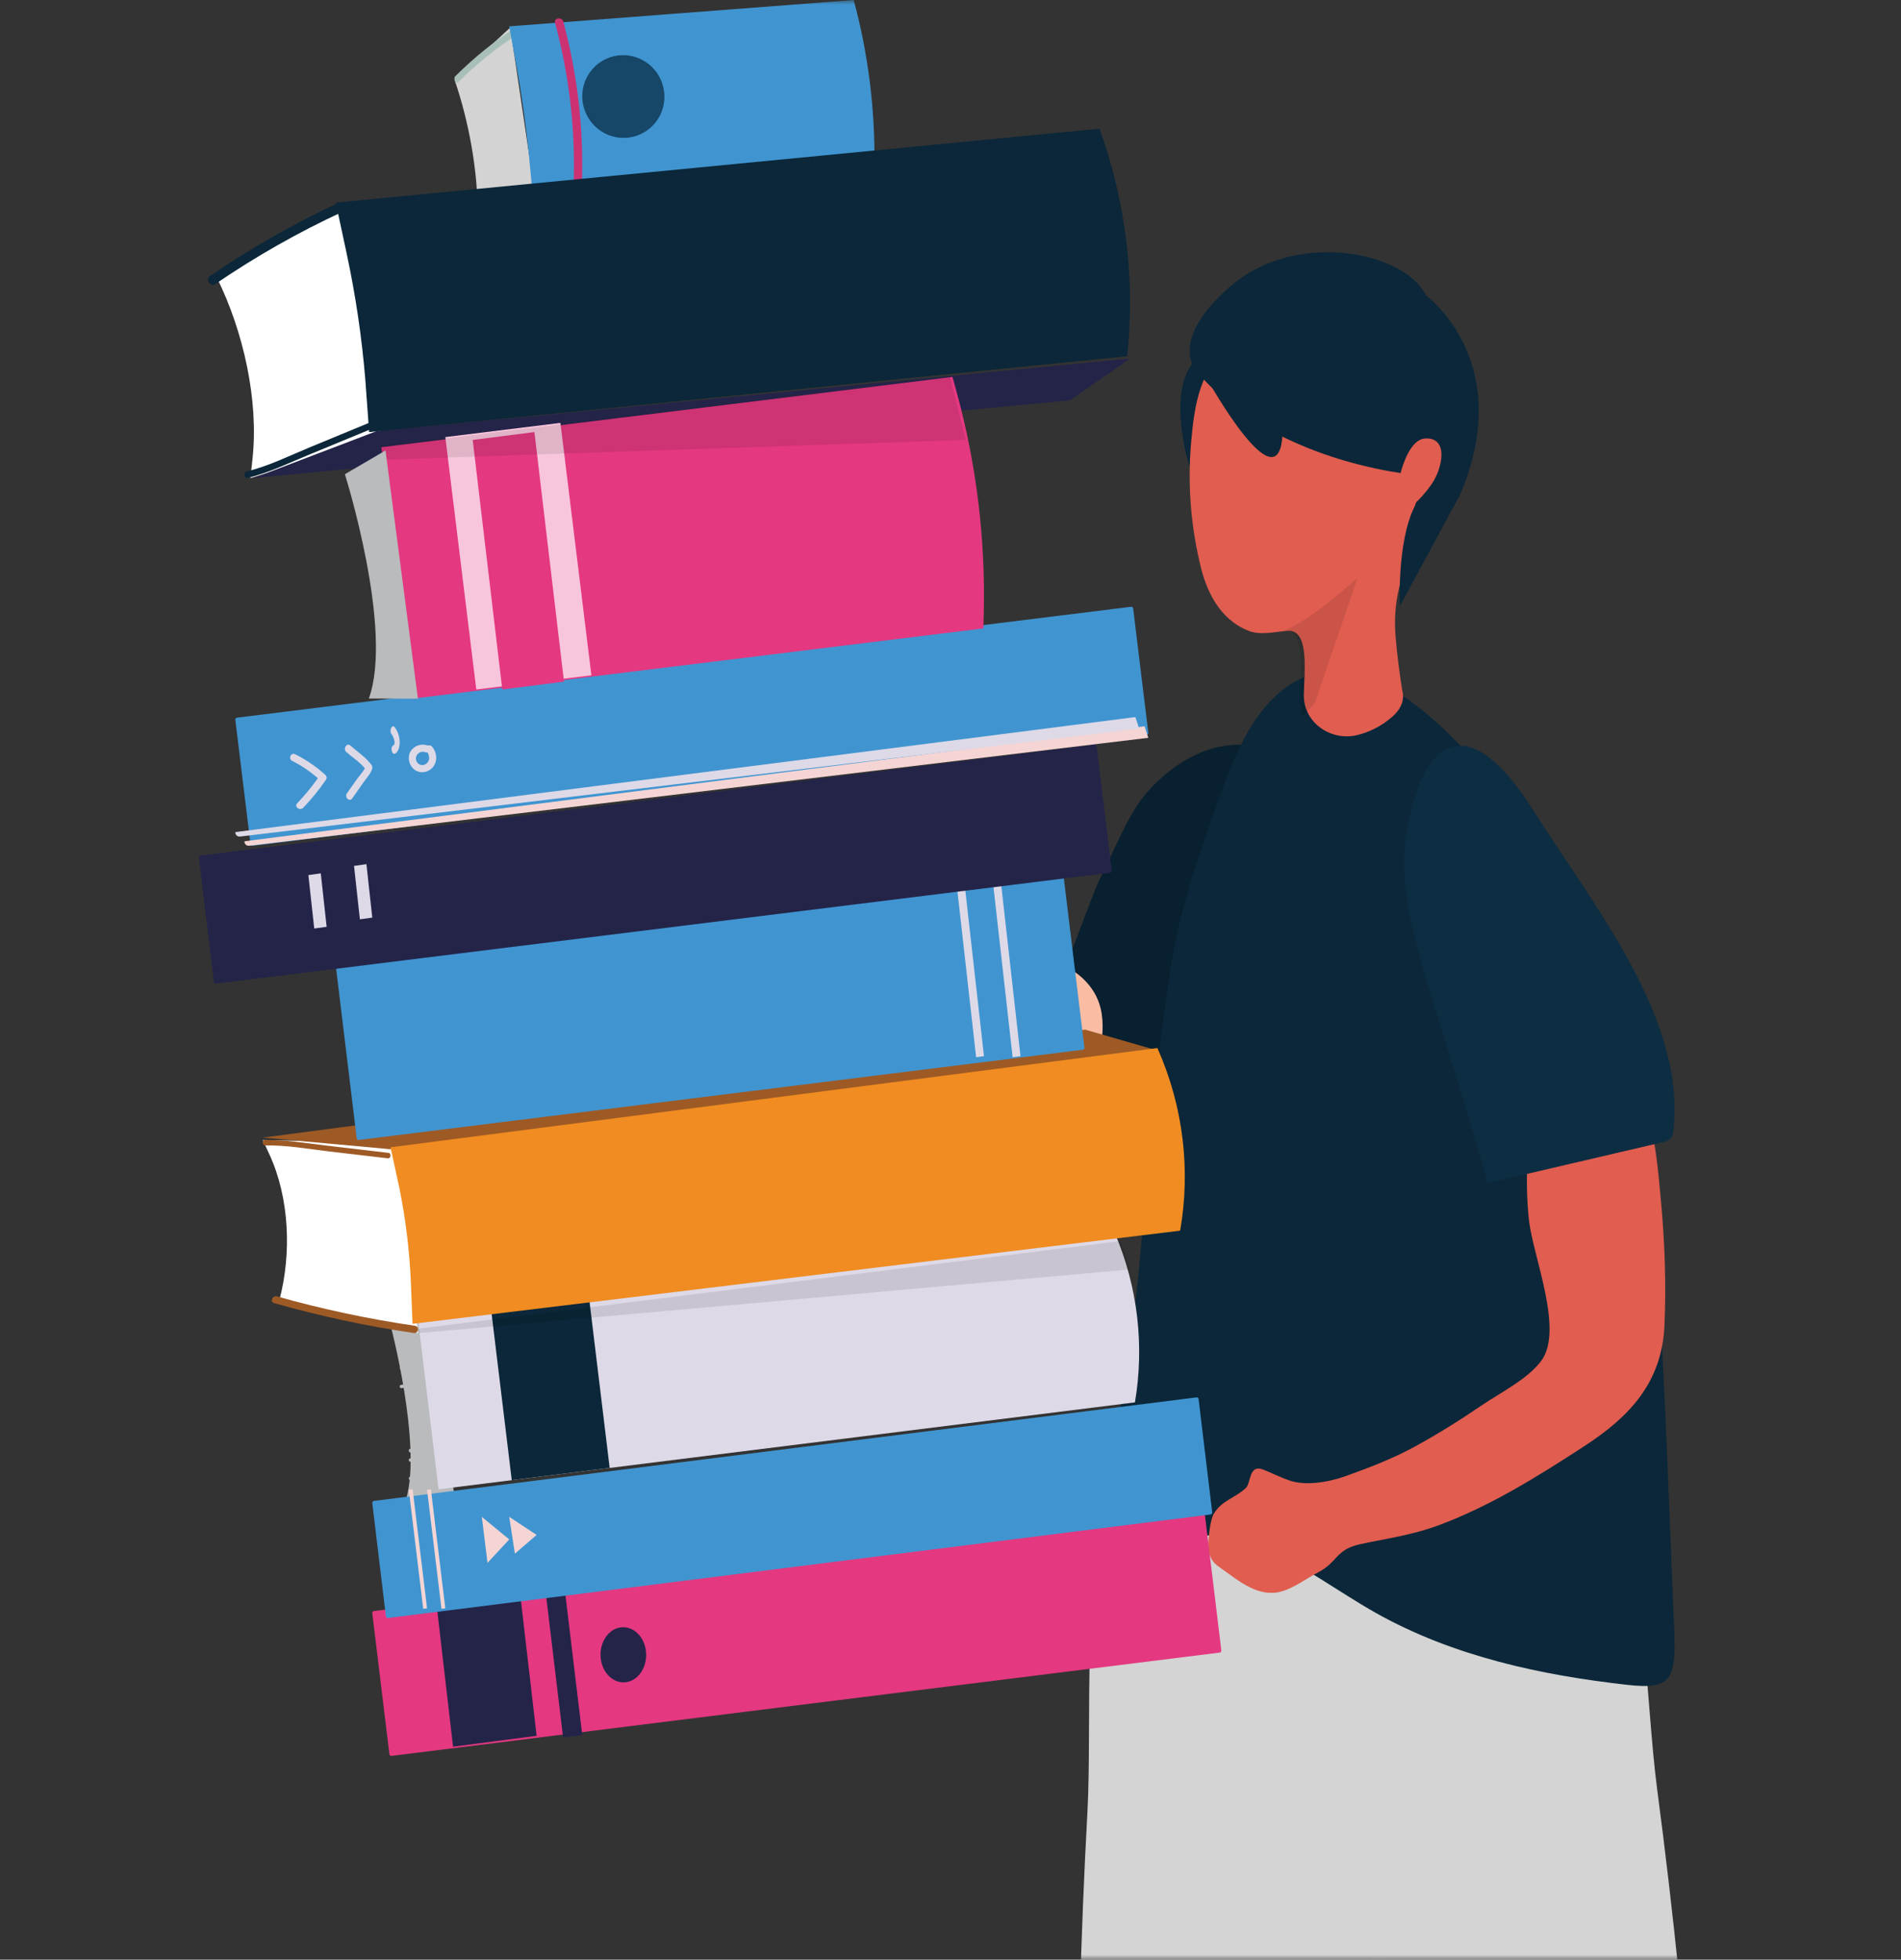
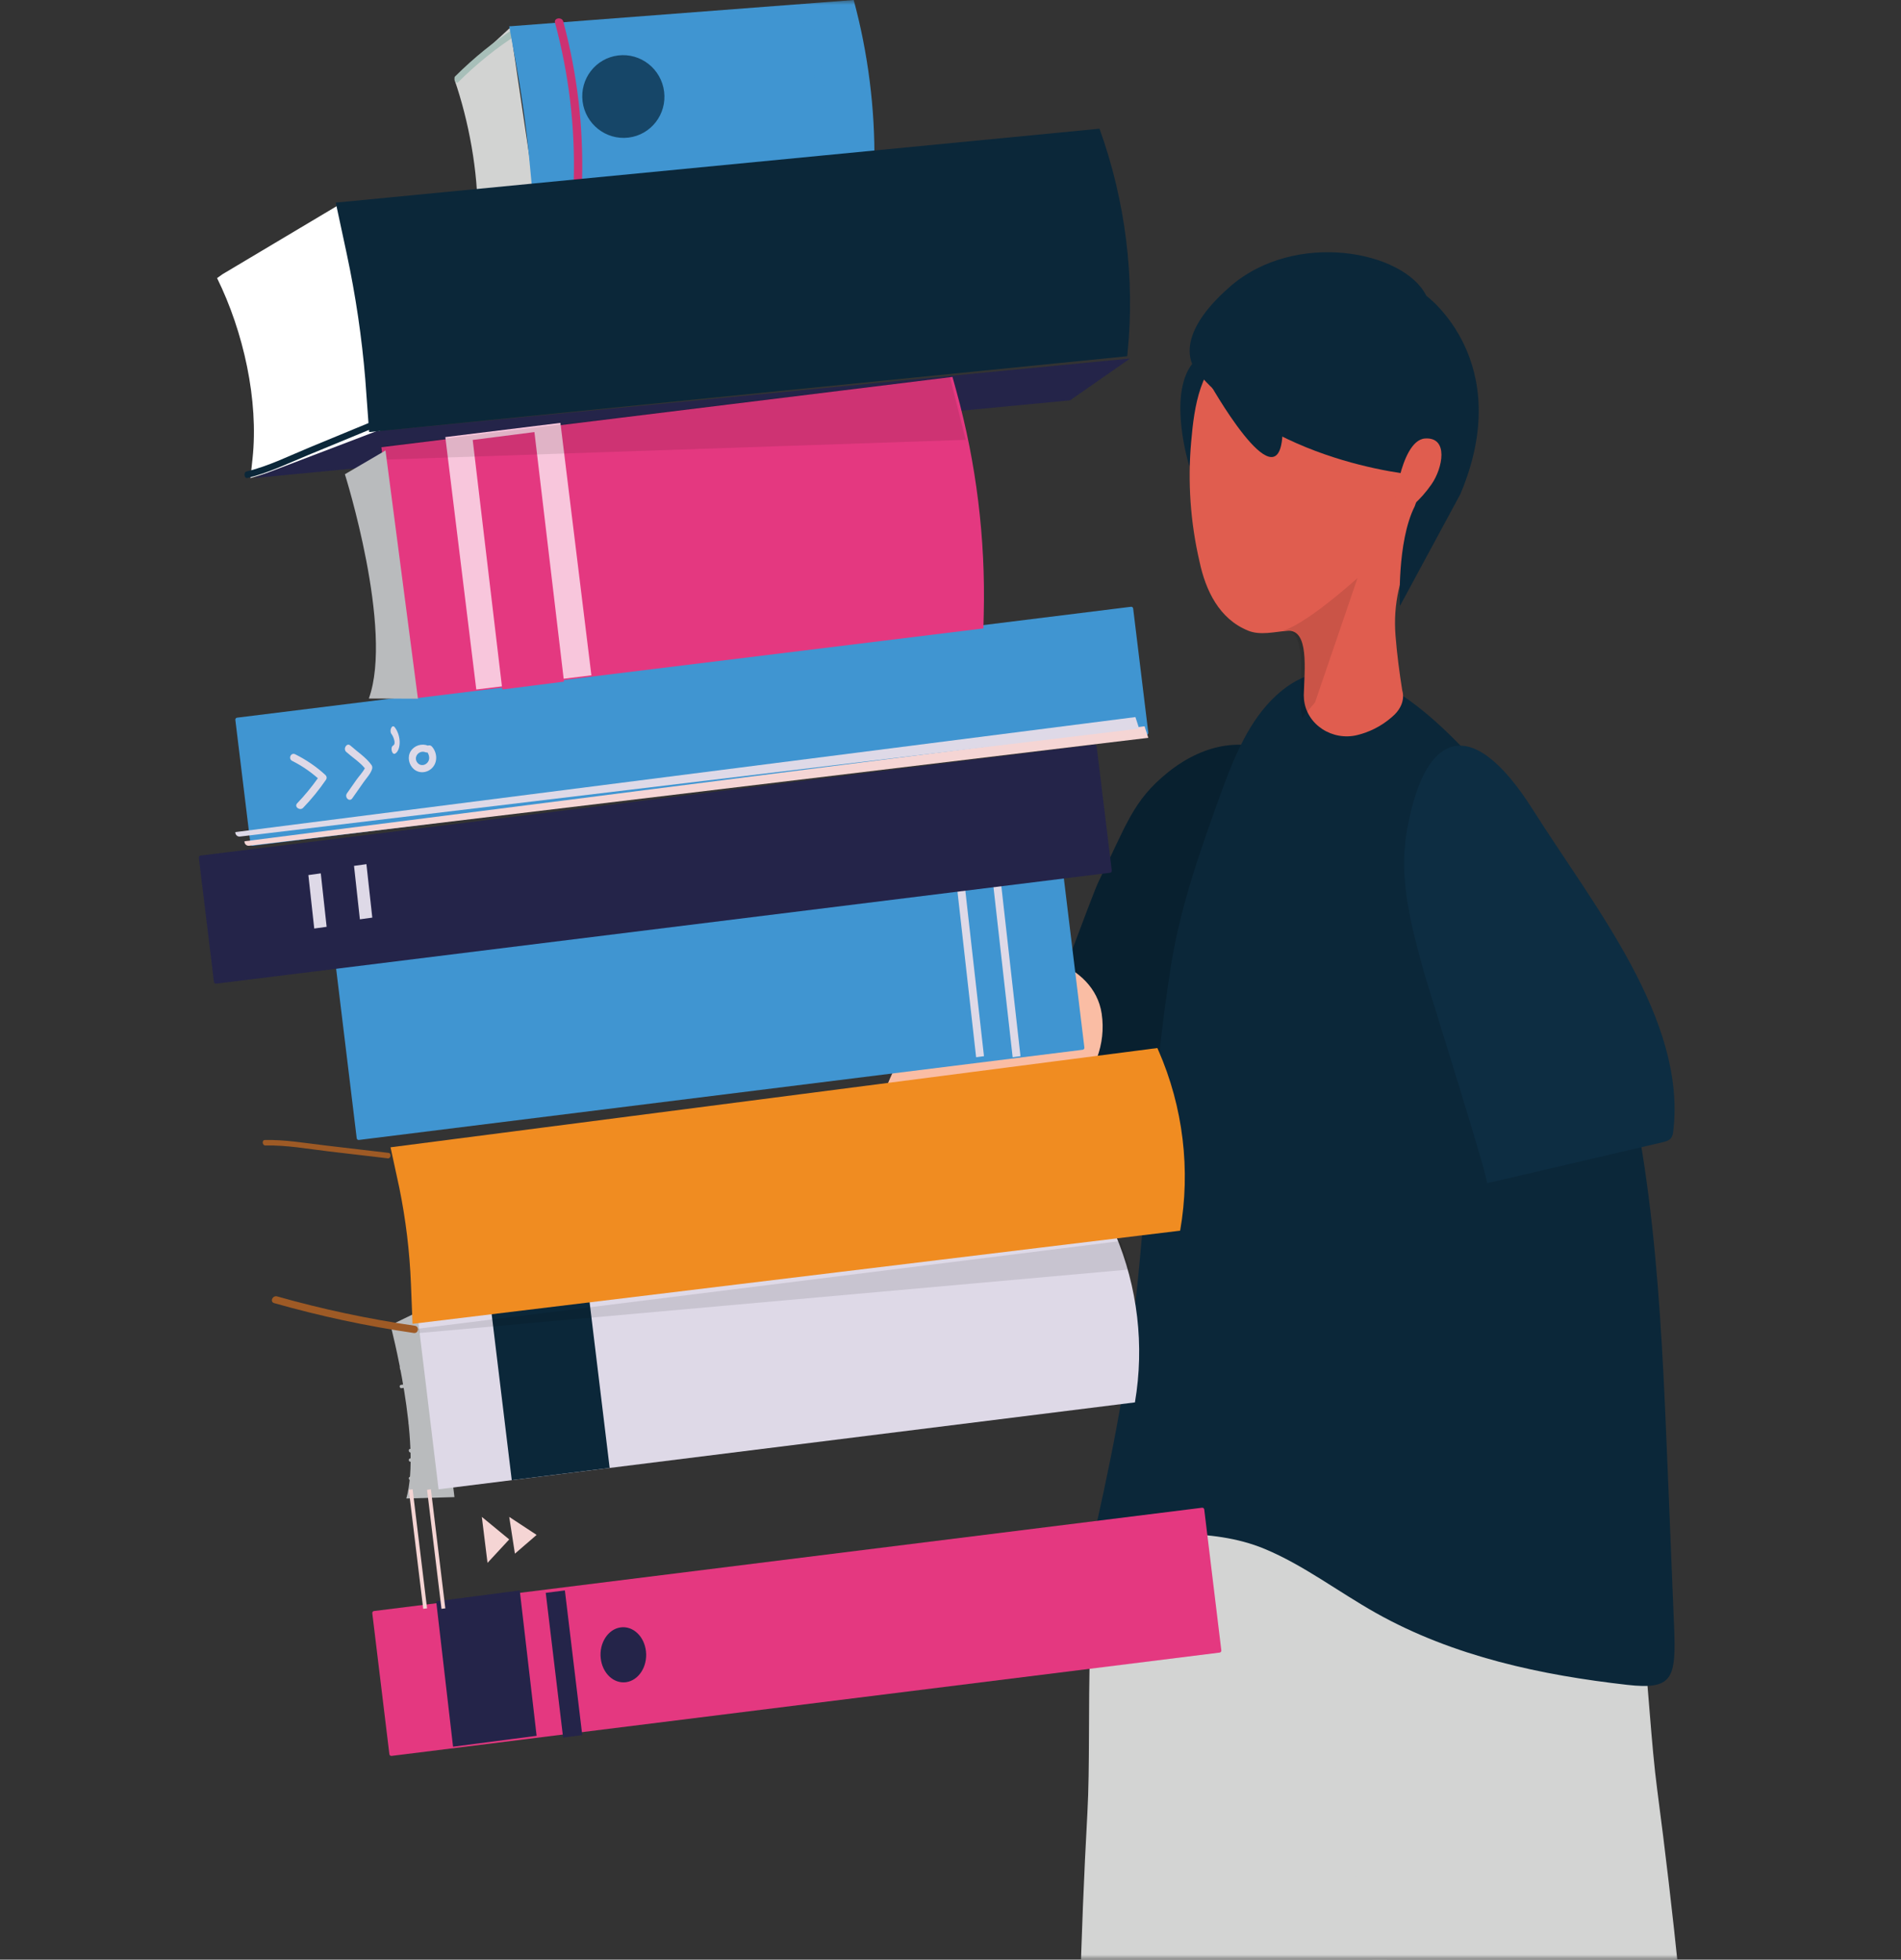
<svg xmlns="http://www.w3.org/2000/svg" width="196" height="202" viewBox="0 0 196 202" fill="none">
  <rect x="0" y="0" width="196" height="202" fill="#333333" stroke="none" />
  <mask id="mask0" mask-type="alpha" maskUnits="userSpaceOnUse" x="0" y="0" width="196" height="202">
    <path d="M196 0H0V202H196V0Z" fill="white" />
  </mask>
  <g mask="url(#mask0)">
    <path fill-rule="evenodd" clip-rule="evenodd" d="M117.795 112.713C114.063 111.113 110.119 110.054 106.499 108.161C108.003 105.055 112.542 92.34 113.29 90.827C116.142 85.054 116.764 82.538 120.442 79.595C128.296 73.312 137.002 78.156 136.159 87.576C135.244 97.802 129.215 106.324 122.764 113.954C122.623 114.12 122.438 114.245 122.204 114.319C121.971 114.392 121.624 114.29 121.353 114.169C120.193 113.653 118.974 113.218 117.795 112.713Z" fill="#08202F" />
    <path fill-rule="evenodd" clip-rule="evenodd" d="M112.403 264C119.977 263.542 127.55 263.084 135.123 262.627C139.955 228.691 144.05 194.606 147.4 160.413C147.659 157.762 147.906 155.006 147.149 152.471C145.718 147.677 141.121 145.085 136.786 144.321C130.048 143.133 117.85 145.606 114.733 153.757C111.438 162.372 112.63 177.488 112.113 186.888C110.701 212.54 110.796 238.322 112.403 264Z" fill="#D3D4D3" />
    <path fill-rule="evenodd" clip-rule="evenodd" d="M176.499 261.732C168.956 261.848 161.414 261.965 153.872 262.081C146.475 228.455 139.799 194.621 133.851 160.625C133.39 157.989 132.935 155.248 133.49 152.651C134.541 147.74 138.899 144.795 143.137 143.701C149.723 142 162.005 143.552 165.721 151.48C169.649 159.859 169.628 175.09 170.863 184.468C174.233 210.056 176.119 235.889 176.499 261.732Z" fill="#D3D4D3" />
    <path fill-rule="evenodd" clip-rule="evenodd" d="M152.144 78.53C158.018 85.006 162.555 93.44 165.431 102.246C170.524 117.84 171.256 134.669 171.93 151.162C172.155 156.651 172.379 162.14 172.603 167.629C172.825 173.03 172.487 174.207 167.769 173.674C159.027 172.686 149.905 170.788 141.844 166.254C138.008 164.097 134.394 161.326 130.396 159.664C124.579 157.247 118.765 158.664 113.044 157.165C115.143 147.785 116.597 139.808 117.489 130.192C118.408 120.29 119.175 109.499 120.704 99.706C121.62 93.83 123.533 88.3 125.485 82.855C126.797 79.195 128.192 75.447 130.555 72.747C137.674 64.615 146.292 72.078 152.144 78.53Z" fill="#0B2739" />
-     <path fill-rule="evenodd" clip-rule="evenodd" d="M124.946 156.55C124.998 156.371 125.052 156.186 125.146 156.035C126.019 154.633 127.254 154.473 128.447 153.389C128.979 152.906 128.749 150.981 130.143 151.447C130.657 151.619 131.865 152.233 132.958 152.611C134.552 153.163 136.874 152.821 138.67 152.182C141.082 151.322 143.617 150.352 145.863 149.122C148.214 147.834 150.5 146.411 152.728 144.891C154.583 143.623 157.55 142.139 158.917 140.265C161.23 137.097 158.123 129.704 157.653 125.874C157.164 121.882 157.03 110.074 162.012 109.552C170.173 108.697 170.627 117.106 171.256 123.868C171.648 128.088 171.799 132.397 171.612 136.632C171.35 142.561 167.942 146.08 163.372 149.055C158.529 152.207 153.571 155.306 148.191 157.277C145.576 158.235 142.979 158.589 140.295 159.164C137.643 159.731 138.033 160.979 135.833 162.121C134.605 162.759 133.467 163.66 132.145 164.04C129.774 164.721 127.787 162.998 125.914 161.677C125.448 161.348 125.132 161.127 124.878 160.634C124.463 159.834 124.579 158.955 124.664 158.079C124.715 157.56 124.803 157.045 124.946 156.55Z" fill="#E05D4F" />
    <path fill-rule="evenodd" clip-rule="evenodd" d="M167.054 118.762C162.473 119.831 157.893 120.899 153.313 121.968C153.606 121.899 147.182 101.529 146.841 100.303C145.54 95.626 144.227 90.769 145.004 85.976C146.661 75.744 151.472 73.056 158.063 83.491C164.284 93.339 173.893 105.047 172.521 116.58C172.491 116.83 172.454 117.093 172.304 117.296C172.097 117.574 171.73 117.672 171.392 117.75L167.054 118.762Z" fill="#0D2D42" />
    <path fill-rule="evenodd" clip-rule="evenodd" d="M122.629 48.073C122.629 48.073 120.358 40.85 122.908 37.517L126.504 39.229L122.629 48.073Z" fill="#0B2739" />
    <path fill-rule="evenodd" clip-rule="evenodd" d="M130.261 33.774C136.518 31.161 144.816 33.241 147.669 41.757C148.52 44.296 148.836 47.157 148.462 49.817C148.123 52.231 146.906 54.334 145.813 56.476C144.32 59.398 143.628 62.267 143.882 65.516C144.032 67.416 144.281 69.313 144.58 71.194C144.58 71.194 145.1 72.564 143.527 73.899C142.343 74.937 141.08 75.486 139.966 75.765C137.394 76.412 134.708 74.72 134.447 72.095C134.434 71.955 134.426 71.812 134.425 71.665C134.495 69.028 135.007 64.805 132.697 65.028C131.408 65.125 129.921 65.523 128.675 65.003C125.714 63.8 124.31 60.884 123.676 57.892C122.729 53.838 122.45 49.643 122.811 45.576C123.141 41.775 123.703 37.838 127.046 35.489C128.027 34.762 129.144 34.268 130.261 33.774Z" fill="#E05D4F" />
    <path fill-rule="evenodd" clip-rule="evenodd" d="M135.586 72.403L134.251 73.984C134.135 73.322 134.048 72.557 134.044 71.732C134.074 70.56 134.192 69.079 134.117 67.804C134.031 66.346 133.693 65.155 132.684 64.999C132.593 64.984 132.491 64.989 132.389 64.992C132.349 64.993 132.315 64.986 132.273 64.99C132.273 64.99 134.055 64.811 139.964 59.589L135.586 72.403Z" fill="black" fill-opacity="0.1" />
    <path fill-rule="evenodd" clip-rule="evenodd" d="M146.974 49.067C146.974 49.067 131.968 48.214 123.533 38.468C123.533 38.468 120.108 35.408 126.814 29.55C133.52 23.692 144.769 25.852 147.057 30.489C147.057 30.489 156.356 37.265 150.562 50.944L144.335 62.468C144.335 62.468 144.007 55.867 145.865 52.185L146.974 49.067Z" fill="#0B2739" />
    <path fill-rule="evenodd" clip-rule="evenodd" d="M146.937 45.199C149.381 45.047 148.752 48.25 147.6 49.913C146.447 51.576 144.972 52.845 144.209 52.871C143.445 52.897 143.945 50.49 144.338 48.988C144.732 47.485 145.544 45.285 146.937 45.199Z" fill="#E05D4F" />
    <path fill-rule="evenodd" clip-rule="evenodd" d="M124.582 39.271C124.582 39.271 131.699 52.034 132.215 44.995C132.73 37.955 129.652 38.485 129.652 38.485L124.582 39.271Z" fill="#0B2739" />
    <path fill-rule="evenodd" clip-rule="evenodd" d="M44.303 127.021C45.539 126.225 47.486 125.939 49.005 125.05C49.77 124.601 49.672 122.823 51.355 123.578C51.975 123.858 53.044 124.701 54.231 125.219C55.964 125.975 58.482 126.04 60.632 125.681C69.081 124.27 77.565 123.014 86.164 122.581C86.654 122.556 87.141 122.547 87.565 122.28C88.325 121.803 88.465 120.971 88.692 120.159C89.752 116.397 90.918 112.715 92.686 109.2C94.263 106.064 96.09 103.094 98.931 100.961C101.77 98.828 105.428 97.868 108.726 99.097C111.198 100.016 113.193 101.856 113.586 104.478C114.558 110.983 108.355 115.508 104.555 119.847C100.961 123.952 97.888 127.433 94.153 131.176C93.691 131.638 93.253 132.069 92.626 132.315C92 132.56 91.29 132.54 90.625 132.499C82.059 131.965 73.722 131.227 65.244 132.541C62.914 132.902 60.834 132.315 58.626 132.94C57.218 133.338 56.426 134.666 55.12 135.256C53.813 135.845 52.275 136.434 50.844 136.46C47.69 136.515 44.244 133.722 43.336 130.675C42.744 128.687 43.281 127.679 44.303 127.021Z" fill="#FABDA4" />
    <path fill-rule="evenodd" clip-rule="evenodd" d="M40.266 136.596C40.266 136.596 43.491 148.822 41.893 154.466L46.855 154.322L44.457 134.565L40.266 136.596Z" fill="#B9BBBD" />
    <path fill-rule="evenodd" clip-rule="evenodd" d="M46.65 151.626C45.209 151.883 43.759 152.082 42.297 152.224C42.063 152.247 42.122 152.592 42.356 152.57C43.817 152.427 45.267 152.228 46.709 151.972C46.939 151.931 46.881 151.585 46.65 151.626Z" fill="#B9BBBD" />
    <path fill-rule="evenodd" clip-rule="evenodd" d="M45.73 149.73C44.629 149.923 43.535 150.114 42.28 150.333C42.074 150.369 42.125 150.708 42.332 150.673C43.481 150.471 44.632 150.27 45.783 150.07C45.989 150.033 45.938 149.694 45.73 149.73Z" fill="#B9BBBD" />
    <path fill-rule="evenodd" clip-rule="evenodd" d="M45.727 148.787C44.848 149.104 44.306 149.292 42.288 149.352C42.069 149.358 42.125 149.739 42.342 149.728C43.509 149.667 44.651 149.479 45.781 149.162C45.99 149.104 45.938 148.727 45.727 148.787Z" fill="#B9BBBD" />
    <path fill-rule="evenodd" clip-rule="evenodd" d="M45.73 145.943C44.596 146.222 43.45 146.433 42.285 146.579C42.071 146.605 42.124 146.91 42.337 146.883C43.502 146.738 44.65 146.527 45.783 146.248C45.989 146.198 45.938 145.893 45.73 145.943Z" fill="#B9BBBD" />
    <path fill-rule="evenodd" clip-rule="evenodd" d="M45.723 144.045C44.583 144.272 43.438 144.462 42.287 144.617C42.07 144.645 42.124 145.017 42.341 144.988C43.492 144.833 44.637 144.644 45.778 144.417C45.992 144.375 45.939 144.003 45.723 144.045Z" fill="#B9BBBD" />
    <path fill-rule="evenodd" clip-rule="evenodd" d="M44.779 142.151C43.643 142.392 42.501 142.592 41.349 142.751C41.127 142.783 41.182 143.123 41.404 143.092C42.555 142.933 43.698 142.733 44.834 142.492C45.052 142.445 44.998 142.104 44.779 142.151Z" fill="#B9BBBD" />
    <path fill-rule="evenodd" clip-rule="evenodd" d="M44.789 140.256C43.632 140.511 42.465 140.725 41.289 140.896C41.254 140.901 41.228 140.915 41.208 140.933C41.21 140.945 41.212 140.957 41.215 140.968C41.242 141.042 41.265 141.117 41.286 141.191C41.303 141.195 41.32 141.201 41.342 141.198C42.518 141.027 43.684 140.813 44.842 140.558C45.047 140.513 44.996 140.21 44.789 140.256Z" fill="#B9BBBD" />
    <path fill-rule="evenodd" clip-rule="evenodd" d="M44.785 137.411C43.637 137.614 42.49 137.817 41.342 138.019C41.131 138.056 41.183 138.39 41.395 138.353C42.543 138.15 43.691 137.947 44.839 137.745C45.049 137.708 44.997 137.374 44.785 137.411Z" fill="#B9BBBD" />
    <path fill-rule="evenodd" clip-rule="evenodd" d="M125.75 170.349L40.369 180.999C40.26 181.012 40.16 180.932 40.146 180.818L38.385 166.295C38.371 166.182 38.449 166.078 38.558 166.065L123.94 155.416C124.049 155.402 124.148 155.482 124.162 155.597L125.923 170.119C125.937 170.233 125.859 170.336 125.75 170.349Z" fill="#E43880" />
    <path fill-rule="evenodd" clip-rule="evenodd" d="M55.327 178.929L46.711 180.052L44.973 165.065L53.588 163.942L55.327 178.929Z" fill="#242449" />
    <path fill-rule="evenodd" clip-rule="evenodd" d="M60.033 178.856L58.059 179.105L56.268 164.191L58.242 163.942L60.033 178.856Z" fill="#242449" />
    <path fill-rule="evenodd" clip-rule="evenodd" d="M66.604 170.238C66.766 171.796 65.853 173.211 64.564 173.399C63.274 173.585 62.098 172.474 61.935 170.915C61.772 169.357 62.687 167.941 63.975 167.754C65.264 167.567 66.442 168.679 66.604 170.238Z" fill="#242449" />
-     <path fill-rule="evenodd" clip-rule="evenodd" d="M124.81 156.113L40.007 166.784C39.899 166.797 39.8 166.716 39.786 166.602L38.385 154.945C38.371 154.831 38.448 154.727 38.557 154.714L123.36 144.043C123.468 144.03 123.568 144.111 123.581 144.225L124.982 155.883C124.996 155.997 124.918 156.1 124.81 156.113Z" fill="#4095D1" />
    <path fill-rule="evenodd" clip-rule="evenodd" d="M49.679 156.361L50.265 161.1L52.503 158.684L49.679 156.361Z" fill="#F5D5D4" />
    <path fill-rule="evenodd" clip-rule="evenodd" d="M52.503 156.361L53.089 160.152L55.327 158.219L52.503 156.361Z" fill="#F5D5D4" />
    <path fill-rule="evenodd" clip-rule="evenodd" d="M44.031 165.789L43.636 165.838L42.149 153.568L42.544 153.519L44.031 165.789Z" fill="#F5D5D4" />
    <path fill-rule="evenodd" clip-rule="evenodd" d="M45.914 165.789L45.519 165.838L44.032 153.568L44.427 153.519L45.914 165.789Z" fill="#F5D5D4" />
    <path fill-rule="evenodd" clip-rule="evenodd" d="M55.327 21.181L49.205 23.691L49.232 22.211C49.312 17.755 48.325 12.427 46.855 8.201L47.102 7.923L52.608 2.843L55.327 21.181Z" fill="#D2D3D2" />
    <path fill-rule="evenodd" clip-rule="evenodd" d="M90.155 17.058L55.226 19.762L49.679 22.744L87.51 19.894L90.155 17.058Z" fill="#93B79B" />
    <path fill-rule="evenodd" clip-rule="evenodd" d="M49.76 23.183C50.739 22.863 51.65 22.136 52.567 21.552C53.427 21.003 54.286 20.457 55.143 19.911C55.279 19.824 55.405 20.302 55.268 20.389C54.343 20.979 53.415 21.57 52.487 22.163C51.616 22.717 50.757 23.383 49.828 23.688C49.681 23.736 49.615 23.23 49.76 23.183Z" fill="#A8BFB9" />
    <path fill-rule="evenodd" clip-rule="evenodd" d="M53.35 3.552C51.218 4.908 49.17 6.552 47.221 8.489C47.019 8.689 46.72 8.079 46.923 7.876C48.902 5.912 50.975 4.236 53.139 2.862C53.362 2.72 53.572 3.411 53.35 3.552Z" fill="#A8BFB9" />
    <path fill-rule="evenodd" clip-rule="evenodd" d="M88.018 0L52.503 2.716L53.205 6.572C53.773 9.69 54.215 12.827 54.53 15.953L54.904 19.901L90.145 17.022L90.149 16.787C90.233 11.263 89.494 5.425 88.018 0Z" fill="#4095D1" />
    <path fill-rule="evenodd" clip-rule="evenodd" d="M58.074 2.217C57.938 1.714 57.088 1.835 57.224 2.342C58.651 7.64 59.304 13.058 59.157 18.514C59.143 19.033 59.998 19.128 60.013 18.605C60.161 13.08 59.518 7.584 58.074 2.217Z" fill="#CC3272" />
    <path fill-rule="evenodd" clip-rule="evenodd" d="M83.447 1.265C83.314 0.764 82.505 0.891 82.64 1.398C84.045 6.689 84.715 12.107 84.624 17.569C84.616 18.089 85.431 18.176 85.44 17.654C85.532 12.122 84.871 6.625 83.447 1.265Z" fill="#4095D1" />
    <path fill-rule="evenodd" clip-rule="evenodd" d="M39.325 45.257L25.821 49.278L26.036 47.282C26.681 41.274 25.11 34.202 22.381 28.665L22.942 28.266L35.389 20.849L39.325 45.257Z" fill="white" />
    <path fill-rule="evenodd" clip-rule="evenodd" d="M116.512 36.958L38.784 44.458L26.146 49.277L110.325 41.267L116.512 36.958Z" fill="#242449" />
    <path fill-rule="evenodd" clip-rule="evenodd" d="M25.413 48.6C27.673 48.062 29.82 46.984 31.967 46.099C33.981 45.267 35.991 44.438 37.997 43.61C38.315 43.479 38.551 44.106 38.232 44.238C36.066 45.133 33.895 46.03 31.72 46.928C29.683 47.769 27.657 48.76 25.514 49.271C25.176 49.351 25.078 48.68 25.413 48.6Z" fill="#0B2739" />
-     <path fill-rule="evenodd" clip-rule="evenodd" d="M35.336 21.824C30.789 23.925 26.384 26.42 22.149 29.313C21.711 29.613 21.161 28.79 21.604 28.488C25.902 25.554 30.363 23.012 34.978 20.881C35.453 20.662 35.81 21.605 35.336 21.824Z" fill="#0B2739" />
    <path fill-rule="evenodd" clip-rule="evenodd" d="M113.363 13.267L34.618 20.887L35.752 26.177C36.667 30.454 37.306 34.772 37.662 39.087L38.061 44.539L116.219 36.721L116.252 36.394C117.037 28.699 116.036 20.655 113.363 13.267Z" fill="#0B2739" />
    <path fill-rule="evenodd" clip-rule="evenodd" d="M117.016 144.557L45.218 153.518L43.09 135.946L114.887 126.984L114.985 127.216C117.302 132.669 118.009 138.706 117.016 144.557Z" fill="#DED9E7" />
    <path fill-rule="evenodd" clip-rule="evenodd" d="M62.858 151.31L52.764 152.571L50.621 134.878L60.716 133.618L62.858 151.31Z" fill="#0B2739" />
-     <path fill-rule="evenodd" clip-rule="evenodd" d="M41.002 117.844L27.088 117.508L27.777 118.999C29.848 123.482 30.068 129.207 28.818 133.96L29.446 134.156L43.09 137.408L41.002 117.844Z" fill="white" />
-     <path fill-rule="evenodd" clip-rule="evenodd" d="M119.336 108.29L40.189 118.455L27.088 117.263L111.89 106.136L119.336 108.29Z" fill="#9E5A25" />
    <path fill-rule="evenodd" clip-rule="evenodd" d="M27.363 118.078C29.537 118.024 31.735 118.432 33.895 118.686C35.924 118.925 37.955 119.163 39.985 119.401C40.307 119.44 40.38 118.877 40.057 118.839C37.865 118.581 35.672 118.324 33.479 118.066C31.43 117.825 29.363 117.462 27.301 117.513C26.977 117.521 27.042 118.086 27.363 118.078Z" fill="#9E5A25" />
    <path fill-rule="evenodd" clip-rule="evenodd" d="M42.766 136.658C37.971 135.959 33.236 134.954 28.582 133.636C28.1 133.5 27.787 134.19 28.273 134.327C32.994 135.664 37.79 136.695 42.654 137.404C43.155 137.477 43.267 136.731 42.766 136.658Z" fill="#9E5A25" />
    <path fill-rule="evenodd" clip-rule="evenodd" d="M121.677 126.859L42.534 136.461L42.37 132.344C42.238 129.004 41.834 125.68 41.164 122.404L40.266 118.264L119.33 108.031L119.439 108.28C121.993 114.121 122.772 120.589 121.677 126.859Z" fill="#F08C21" />
    <path fill-rule="evenodd" clip-rule="evenodd" d="M111.632 108.209L36.999 117.507C36.891 117.52 36.791 117.44 36.778 117.327L34.62 99.554C34.606 99.441 34.684 99.339 34.792 99.325L109.425 90.028C109.533 90.014 109.633 90.095 109.646 90.208L111.804 107.981C111.817 108.093 111.74 108.196 111.632 108.209Z" fill="#4095D1" />
    <path fill-rule="evenodd" clip-rule="evenodd" d="M118.221 75.749L26.047 87.182C25.938 87.196 25.84 87.116 25.826 87.004L24.265 74.207C24.252 74.095 24.329 73.993 24.437 73.979L116.611 62.547C116.72 62.532 116.818 62.613 116.833 62.725L118.393 75.522C118.406 75.633 118.329 75.736 118.221 75.749Z" fill="#4095D1" />
    <path fill-rule="evenodd" clip-rule="evenodd" d="M101.39 64.777L42.511 72.021L39.325 46.097L98.204 38.853L98.596 40.271C100.665 47.766 101.62 55.533 101.427 63.307L101.39 64.777Z" fill="#E43880" />
    <path fill-rule="evenodd" clip-rule="evenodd" d="M60.975 69.612L49.107 71.073L45.914 45.054L57.782 43.592L60.975 69.612Z" fill="#F8C6DC" />
    <path fill-rule="evenodd" clip-rule="evenodd" d="M58.151 70.262L51.788 71.073L48.738 45.351L55.101 44.539L58.151 70.262Z" fill="#E43880" />
    <path fill-rule="evenodd" clip-rule="evenodd" d="M39.325 45.998L97.934 38.853L99.568 45.337L39.497 47.382L39.325 45.998Z" fill="black" fill-opacity="0.1" />
    <path fill-rule="evenodd" clip-rule="evenodd" d="M68.472 9.442C68.764 11.78 67.12 13.903 64.8 14.184C62.478 14.464 60.36 12.796 60.067 10.458C59.774 8.12 61.419 5.997 63.74 5.716C66.061 5.436 68.179 7.104 68.472 9.442Z" fill="#164668" />
    <path fill-rule="evenodd" clip-rule="evenodd" d="M33.53 79.868C32.603 79.018 31.577 78.323 30.439 77.752C29.989 77.527 29.684 78.212 30.13 78.436C31.1 78.923 31.969 79.519 32.773 80.218C32.126 81.129 31.419 81.991 30.638 82.806C30.298 83.16 30.922 83.619 31.259 83.266C32.123 82.365 32.9 81.411 33.6 80.391C33.725 80.209 33.695 80.019 33.53 79.868Z" fill="#DED9E7" />
    <path fill-rule="evenodd" clip-rule="evenodd" d="M38.313 78.872C37.756 78.079 36.808 77.467 36.119 76.846C35.762 76.522 35.337 77.182 35.696 77.506C36.277 78.03 37.087 78.548 37.617 79.192C37.396 79.615 36.992 80.037 36.748 80.385C36.423 80.849 36.098 81.312 35.774 81.776C35.486 82.187 36.032 82.705 36.319 82.295C36.709 81.739 37.1 81.182 37.489 80.626C37.778 80.214 38.186 79.799 38.356 79.293C38.401 79.16 38.393 78.987 38.313 78.872Z" fill="#DED9E7" />
    <path fill-rule="evenodd" clip-rule="evenodd" d="M40.697 74.961C40.423 74.607 40.096 75.314 40.369 75.669C40.534 75.881 40.883 76.662 40.533 76.85C40.207 77.026 40.413 77.859 40.739 77.683C41.065 77.507 41.232 76.956 41.204 76.399C41.176 75.822 40.964 75.307 40.697 74.961Z" fill="#DED9E7" />
    <path fill-rule="evenodd" clip-rule="evenodd" d="M44.07 78.61C43.821 78.9 43.386 78.965 43.104 78.692C42.521 78.128 43.168 77.264 43.869 77.542C43.943 77.572 44.012 77.575 44.075 77.562C44.28 77.883 44.34 78.296 44.07 78.61ZM44.533 76.957C44.413 76.821 44.254 76.804 44.12 76.854C43.479 76.616 42.727 76.832 42.35 77.426C41.978 78.014 42.144 78.824 42.657 79.274C43.225 79.773 44.064 79.68 44.572 79.144C45.148 78.536 45.075 77.566 44.533 76.957Z" fill="#DED9E7" />
    <path fill-rule="evenodd" clip-rule="evenodd" d="M101.451 108.87L100.641 108.979L98.627 91.082L99.436 90.974L101.451 108.87Z" fill="#DED9E7" />
    <path fill-rule="evenodd" clip-rule="evenodd" d="M105.216 108.87L104.407 108.979L102.392 91.082L103.201 90.974L105.216 108.87Z" fill="#DED9E7" />
    <path fill-rule="evenodd" clip-rule="evenodd" d="M43.09 136.963L115.513 127.932C115.513 127.932 116.198 129.672 116.512 130.854L43.224 137.408L43.09 136.963Z" fill="black" fill-opacity="0.1" />
    <path fill-rule="evenodd" clip-rule="evenodd" d="M114.456 89.963L22.282 101.396C22.173 101.41 22.074 101.329 22.06 101.217L20.5 88.42C20.487 88.309 20.564 88.206 20.672 88.193L112.846 76.76C112.955 76.747 113.054 76.826 113.068 76.939L114.628 89.735C114.641 89.847 114.564 89.949 114.456 89.963Z" fill="#242449" />
    <path fill-rule="evenodd" clip-rule="evenodd" d="M33.677 95.536L32.399 95.712L31.794 90.203L33.074 90.026L33.677 95.536Z" fill="#DED9E7" />
    <path fill-rule="evenodd" clip-rule="evenodd" d="M38.384 94.588L37.105 94.764L36.501 89.255L37.78 89.078L38.384 94.588Z" fill="#DED9E7" />
    <path fill-rule="evenodd" clip-rule="evenodd" d="M118.394 76.056L25.691 87.18C25.417 87.214 25.182 86.989 25.207 86.719L118.008 74.864L118.394 76.056Z" fill="#F5D5D4" />
    <path fill-rule="evenodd" clip-rule="evenodd" d="M117.453 75.108L24.749 86.232C24.475 86.266 24.241 86.041 24.266 85.771L117.066 73.916L117.453 75.108Z" fill="#DED9E7" />
    <path fill-rule="evenodd" clip-rule="evenodd" d="M35.56 48.884C35.56 48.884 40.604 64.861 38.029 72.005L43.09 72.021L39.747 46.435L35.56 48.884Z" fill="#B9BBBD" />
  </g>
</svg>